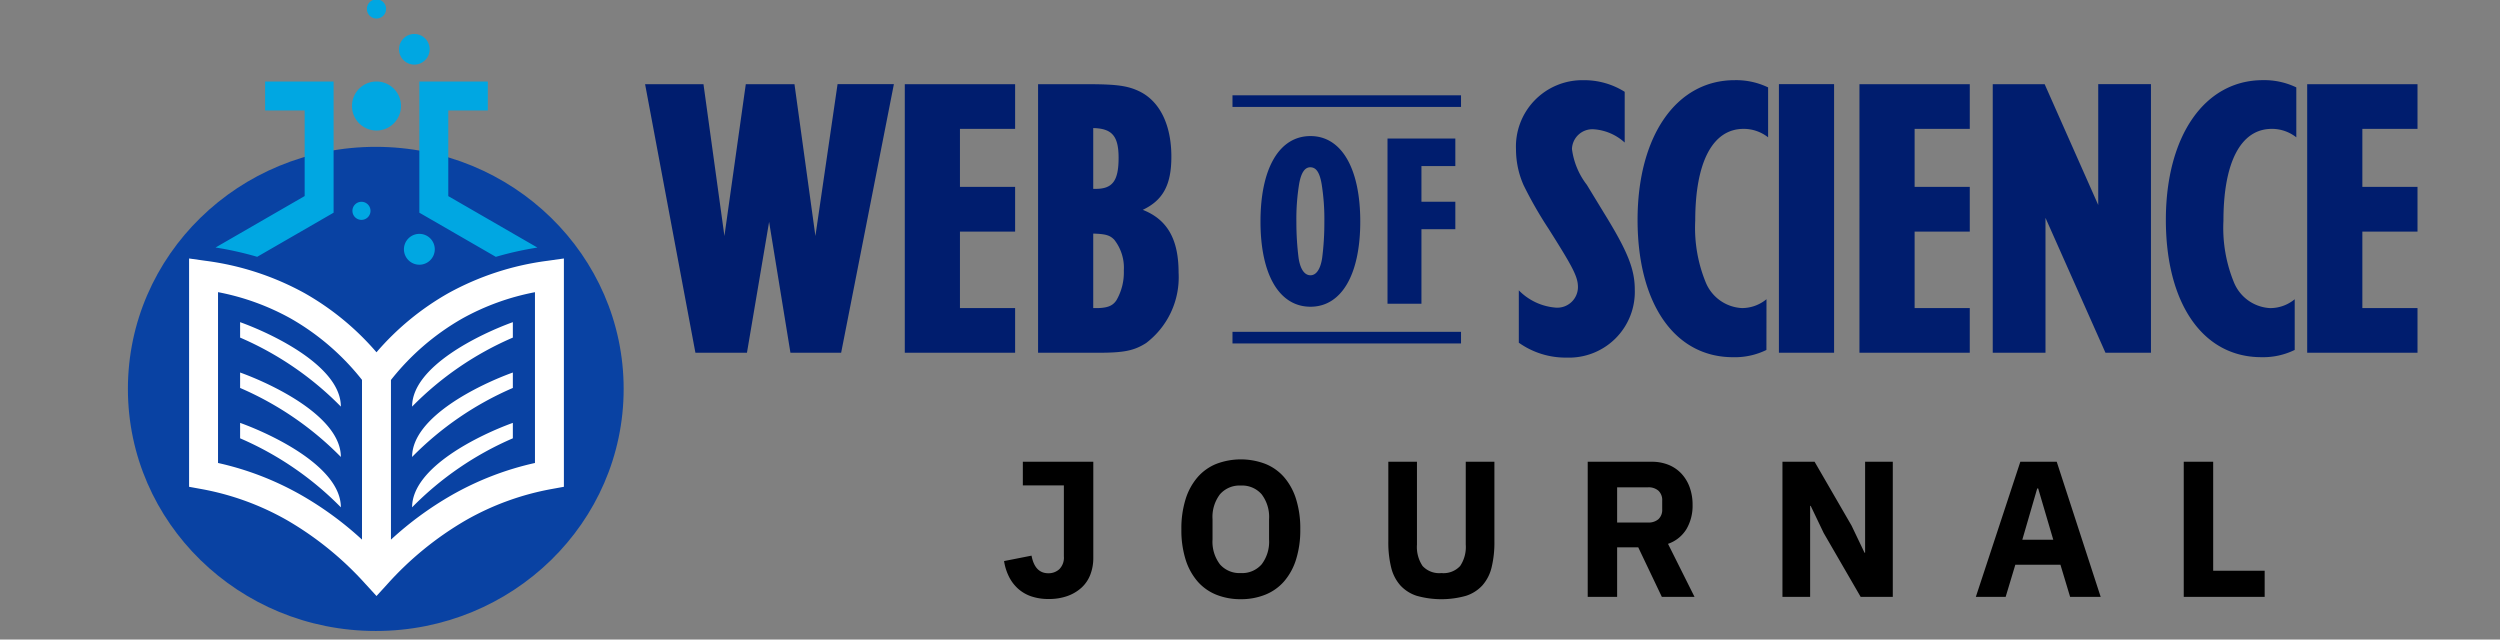
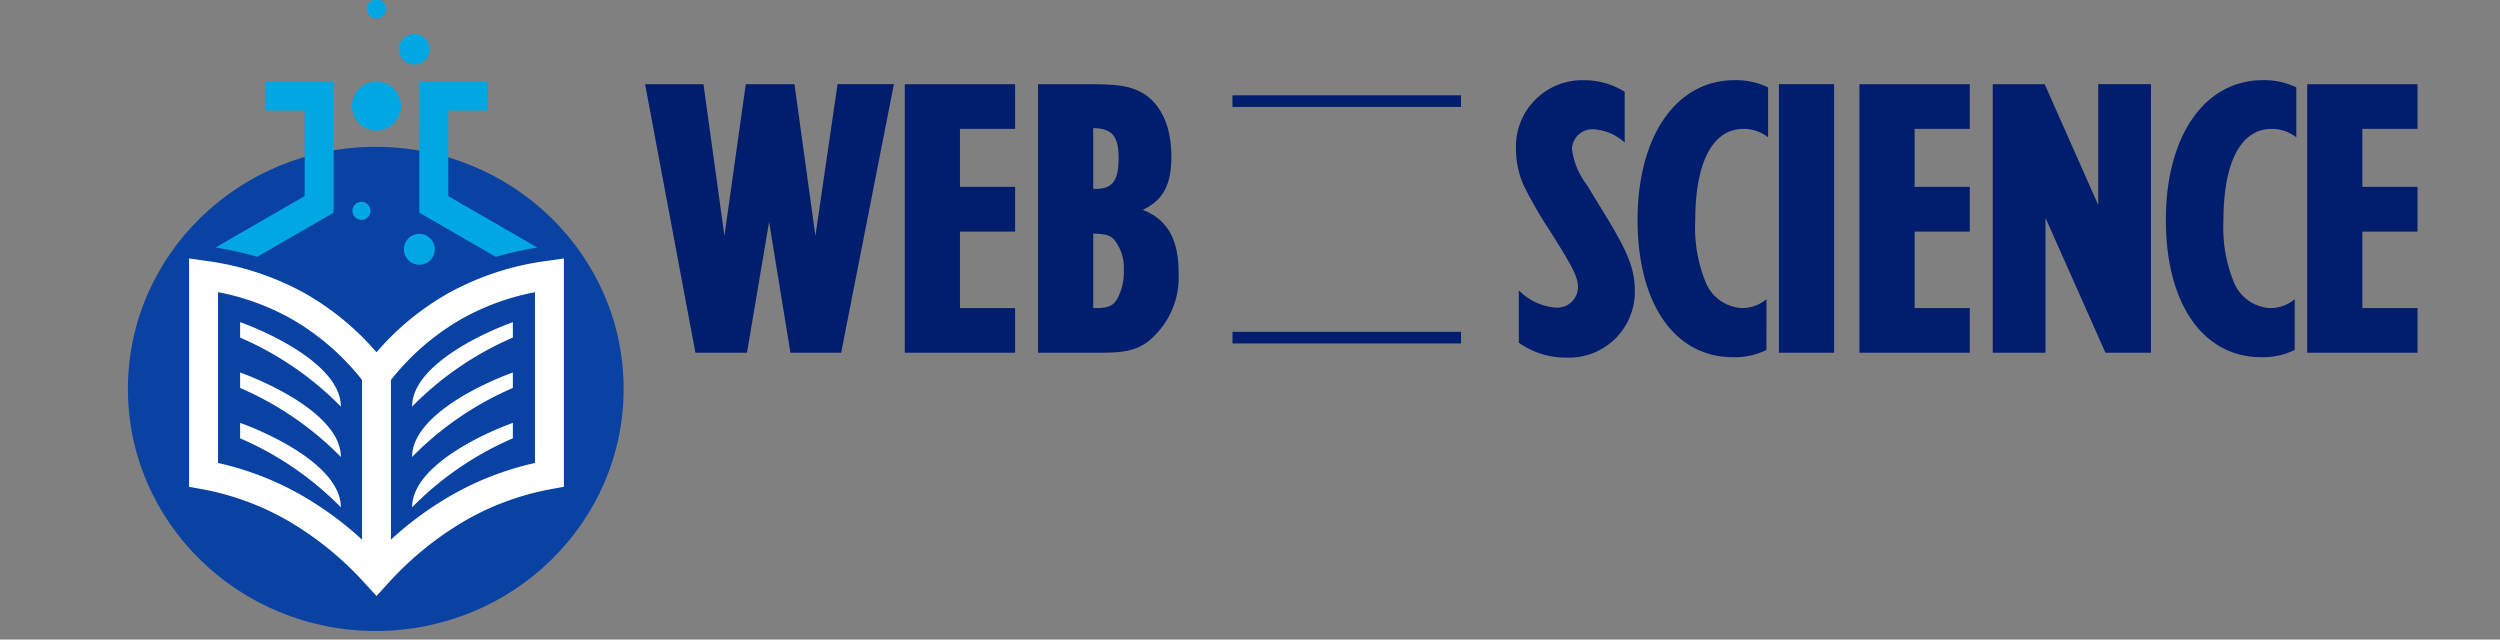
<svg xmlns="http://www.w3.org/2000/svg" width="215" height="55" viewBox="0 0 215 55">
  <rect x="0" y="0" width="215" height="55" fill="#808080" stroke="none" />
  <defs>
    <clipPath id="clip-web-of-science-journal">
      <rect width="215" height="55" />
    </clipPath>
  </defs>
  <g id="web-of-science-journal" clip-path="url(#clip-web-of-science-journal)">
    <g id="Group_3695" data-name="Group 3695" transform="translate(-134.231 -41.437)">
      <g id="Group_3686" data-name="Group 3686" transform="translate(145.231 41.381)">
        <ellipse id="Ellipse_278" data-name="Ellipse 278" cx="21.317" cy="20.818" rx="21.317" ry="20.818" transform="translate(0 12.684)" fill="#0942a3" />
        <path id="Path_31787" data-name="Path 31787" d="M428.969,500.223a27.868,27.868,0,0,0-6.748-5.5,23.279,23.279,0,0,0-7.423-2.7l-1.026-.187V472.2l1.415.2a23.985,23.985,0,0,1,8.551,2.8,23.248,23.248,0,0,1,6.151,5.067,23.248,23.248,0,0,1,6.151-5.067,23.986,23.986,0,0,1,8.551-2.8l1.415-.2v19.635l-1.026.187a23.278,23.278,0,0,0-7.423,2.7,27.864,27.864,0,0,0-6.748,5.5l-.919,1.007-.919-1.007Zm2.164-17.583v13.74a28.912,28.912,0,0,1,5.2-3.815,25.694,25.694,0,0,1,7.185-2.778V475.1a20.925,20.925,0,0,0-6.26,2.27,21.179,21.179,0,0,0-6.122,5.274Zm-2.49,13.74v-13.74a21.181,21.181,0,0,0-6.122-5.274,20.925,20.925,0,0,0-6.26-2.27v14.691a25.693,25.693,0,0,1,7.185,2.778,28.916,28.916,0,0,1,5.2,3.815Z" transform="translate(-408.511 -449.915)" fill="#fff" />
        <path id="Path_31788" data-name="Path 31788" d="M464.169,225.32l-5.949-3.435-.623-.359V210.243h5.889v2.49h-3.4V220.1l7.664,4.425a28.4,28.4,0,0,0-3.582.8Zm-11.55-4.731a.777.777,0,1,1-.777.777.777.777,0,0,1,.777-.777Zm4.979,2.758a1.326,1.326,0,1,1-1.326,1.326,1.326,1.326,0,0,1,1.326-1.326Zm-.433-17.191a1.317,1.317,0,1,1-1.317,1.317,1.317,1.317,0,0,1,1.317-1.317Zm-3.254-2.978a.825.825,0,1,1-.825.825.825.825,0,0,1,.825-.825Zm0,7.065a2.108,2.108,0,1,1-2.108,2.108,2.108,2.108,0,0,1,2.108-2.108ZM440.069,224.52l7.664-4.425v-7.362h-3.4v-2.49h5.889v11.283l-.622.359-5.949,3.435a28.393,28.393,0,0,0-3.582-.8Z" transform="translate(-432.533 -203.178)" fill="#00a7e2" />
        <path id="Path_31789" data-name="Path 31789" d="M487.949,532.285v1.328a27.3,27.3,0,0,0-8.664,5.934c0-3.441,5.809-6.23,8.664-7.262Zm-23.455,0v1.328a27.3,27.3,0,0,1,8.664,5.934c0-3.441-5.809-6.23-8.664-7.262Zm0,4.331v1.328a27.3,27.3,0,0,1,8.664,5.934c0-3.441-5.809-6.231-8.664-7.262Zm0,4.331v1.328a27.3,27.3,0,0,1,8.664,5.934c0-3.441-5.809-6.231-8.664-7.262Zm23.455-4.331v1.328a27.3,27.3,0,0,0-8.664,5.934c0-3.441,5.809-6.231,8.664-7.262Zm0,4.331v1.328a27.3,27.3,0,0,0-8.664,5.934c0-3.441,5.809-6.231,8.664-7.262Z" transform="translate(-454.844 -504.524)" fill="#fff" />
      </g>
      <g id="Group_3687" data-name="Group 3687" transform="translate(189.709 48.332)">
-         <path id="GET_QUOTE" data-name="GET QUOTE" d="M7.875,2.52v8.257a3.956,3.956,0,0,1-.258,1.457,2.953,2.953,0,0,1-.757,1.115,3.574,3.574,0,0,1-1.207.716,4.669,4.669,0,0,1-1.607.258,4.553,4.553,0,0,1-1.523-.233,3.286,3.286,0,0,1-1.132-.666,3.5,3.5,0,0,1-.774-1.032A4.562,4.562,0,0,1,.2,11.06l2.364-.466q.283,1.515,1.448,1.515a1.363,1.363,0,0,0,.941-.35,1.4,1.4,0,0,0,.391-1.1V4.551H1.815V2.52ZM20.561,14.34a5.557,5.557,0,0,1-2.1-.383,4.223,4.223,0,0,1-1.615-1.14,5.291,5.291,0,0,1-1.032-1.881A8.414,8.414,0,0,1,15.45,8.33a8.414,8.414,0,0,1,.366-2.605,5.291,5.291,0,0,1,1.032-1.881A4.223,4.223,0,0,1,18.463,2.7a5.937,5.937,0,0,1,4.2,0,4.223,4.223,0,0,1,1.615,1.14,5.291,5.291,0,0,1,1.032,1.881,8.414,8.414,0,0,1,.366,2.605,8.414,8.414,0,0,1-.366,2.605,5.291,5.291,0,0,1-1.032,1.881,4.223,4.223,0,0,1-1.615,1.14A5.557,5.557,0,0,1,20.561,14.34Zm0-2.247a2.228,2.228,0,0,0,1.79-.749A3.212,3.212,0,0,0,22.991,9.2V7.464a3.212,3.212,0,0,0-.641-2.148,2.228,2.228,0,0,0-1.79-.749,2.228,2.228,0,0,0-1.79.749,3.212,3.212,0,0,0-.641,2.148V9.2a3.212,3.212,0,0,0,.641,2.148A2.228,2.228,0,0,0,20.561,12.092ZM35.71,2.52V9.645a2.926,2.926,0,0,0,.483,1.84,1.945,1.945,0,0,0,1.615.608,1.945,1.945,0,0,0,1.615-.608,2.926,2.926,0,0,0,.483-1.84V2.52h2.464V9.379a9.017,9.017,0,0,1-.241,2.223,3.6,3.6,0,0,1-.791,1.548,3.271,3.271,0,0,1-1.415.9,7.818,7.818,0,0,1-4.229,0,3.271,3.271,0,0,1-1.415-.9,3.6,3.6,0,0,1-.791-1.548,9.017,9.017,0,0,1-.241-2.223V2.52ZM52.924,14.14H50.394V2.52H55.9a3.783,3.783,0,0,1,1.448.266,3.1,3.1,0,0,1,1.107.757,3.422,3.422,0,0,1,.708,1.174,4.382,4.382,0,0,1,.25,1.515A3.964,3.964,0,0,1,58.893,8.3,3,3,0,0,1,57.3,9.579l2.281,4.562H56.77L54.739,9.878H52.924Zm2.664-6.393a1.285,1.285,0,0,0,.891-.291A1.093,1.093,0,0,0,56.8,6.6V5.866a1.093,1.093,0,0,0-.325-.857,1.285,1.285,0,0,0-.891-.291H52.924v3.03Zm15.1.9L69.572,6.316h-.05V14.14H67.142V2.52h2.764l3.18,5.494L74.2,10.344h.05V2.52h2.381V14.14H73.868ZM91.881,14.14l-.832-2.764H87.169l-.832,2.764H83.773L87.6,2.52h3.13l3.779,11.62ZM89.134,4.817h-.083L87.769,9.229h2.664Zm12.519,9.323V2.52h2.531v9.373h4.428V14.14Z" transform="translate(30.671 30.296)" />
        <path id="Path_31791" data-name="Path 31791" d="M4.468,9.756H8.9L10.805-1.5,12.64,9.756H17l4.536-23.1H16.692L14.787-.286l-1.8-13.054H8.8L6.962-.286,5.161-13.34H.14Zm18.006,0h9.488V5.913H27.218V-.666h4.744V-4.51H27.218V-9.5h4.744V-13.34H22.474Zm11.462,0H39.1c2.216,0,3.082-.173,4.121-.831a7.1,7.1,0,0,0,2.8-6.06c0-2.874-.97-4.571-3.082-5.4C44.705-3.367,45.4-4.718,45.4-7.107c0-2.7-.97-4.744-2.736-5.61-1-.485-1.939-.623-4.5-.623H33.936ZM38.68-4.337V-9.566c1.627.035,2.181.693,2.181,2.562,0,1.974-.519,2.666-1.974,2.666Zm0,10.25V-.493c1.073.035,1.42.139,1.8.519a3.894,3.894,0,0,1,.831,2.666,4.775,4.775,0,0,1-.623,2.528c-.312.485-.727.658-1.558.693Z" transform="translate(-0.14 13.686)" fill="#001d6e" />
        <path id="Path_31790" data-name="Path 31790" d="M.642,9.037a6.937,6.937,0,0,0,4.121,1.281,5.657,5.657,0,0,0,5.852-5.852c0-1.8-.658-3.359-2.666-6.614L6.494-4.537A6.374,6.374,0,0,1,5.213-7.619a1.756,1.756,0,0,1,1.835-1.7,4.394,4.394,0,0,1,2.7,1.143v-4.363a6.547,6.547,0,0,0-3.567-1A5.707,5.707,0,0,0,.4-7.584,7.6,7.6,0,0,0,1.058-4.5,34.6,34.6,0,0,0,3.2-.763c2.078,3.29,2.528,4.121,2.528,5.021a1.777,1.777,0,0,1-1.87,1.766A4.984,4.984,0,0,1,.642,4.535Zm21.3-3.74a3.308,3.308,0,0,1-2.112.762,3.56,3.56,0,0,1-3.116-2.216,12.367,12.367,0,0,1-.9-5.3c0-5.021,1.489-7.895,4.155-7.895a3.391,3.391,0,0,1,2.112.727v-4.294A6.354,6.354,0,0,0,19.2-13.54c-5.021,0-8.345,4.813-8.345,12.016s3.186,11.808,8.207,11.808a6.17,6.17,0,0,0,2.874-.623ZM23.011,9.9h4.744v-23.1H23.011Zm6.925,0h9.488V6.059H34.681V-.52h4.744V-4.364H34.681V-9.35h4.744v-3.844H29.937ZM41.4,9.9h4.536V-1.7L51.094,9.9h3.913v-23.1H50.471V-2.806L45.865-13.194H41.4ZM67.369,5.3a3.308,3.308,0,0,1-2.112.762A3.56,3.56,0,0,1,62.14,3.843a12.367,12.367,0,0,1-.9-5.3c0-5.021,1.489-7.895,4.155-7.895a3.391,3.391,0,0,1,2.112.727v-4.294a6.354,6.354,0,0,0-2.874-.623c-5.021,0-8.345,4.813-8.345,12.016s3.186,11.808,8.207,11.808a6.17,6.17,0,0,0,2.874-.623ZM68.442,9.9H77.93V6.059H73.186V-.52H77.93V-4.364H73.186V-9.35H77.93v-3.844H68.442Z" transform="translate(74.498 13.54)" fill="#001d6e" />
        <g id="Group_3680" data-name="Group 3680" transform="translate(50.516 1.801)">
-           <path id="Path_31794" data-name="Path 31794" d="M8.824-2.806c0-4.58-1.619-7.349-4.281-7.349-2.684,0-4.3,2.769-4.3,7.349s1.619,7.327,4.3,7.327C7.205,4.521,8.824,1.773,8.824-2.806Zm-3.089.043A23.423,23.423,0,0,1,5.544.346c-.149.959-.511,1.47-1,1.47-.511,0-.873-.511-1.022-1.47a24.464,24.464,0,0,1-.192-3.11,18.8,18.8,0,0,1,.234-3.259c.17-.98.49-1.448.959-1.448.511,0,.809.447.98,1.448A19.158,19.158,0,0,1,5.736-2.764Zm5.432,7.029h2.918V-2.146H17V-4.51H14.085V-7.578H17V-9.942H11.167Z" transform="translate(2.165 13.161)" fill="#001d6e" />
          <path id="Path_31793" data-name="Path 31793" d="M0,0H19.654" transform="translate(0)" fill="none" stroke="#001d6e" stroke-width="1" />
          <path id="Path_31792" data-name="Path 31792" d="M0,0H19.654" transform="translate(0 20.341)" fill="none" stroke="#001d6e" stroke-width="1" />
        </g>
      </g>
    </g>
  </g>
</svg>